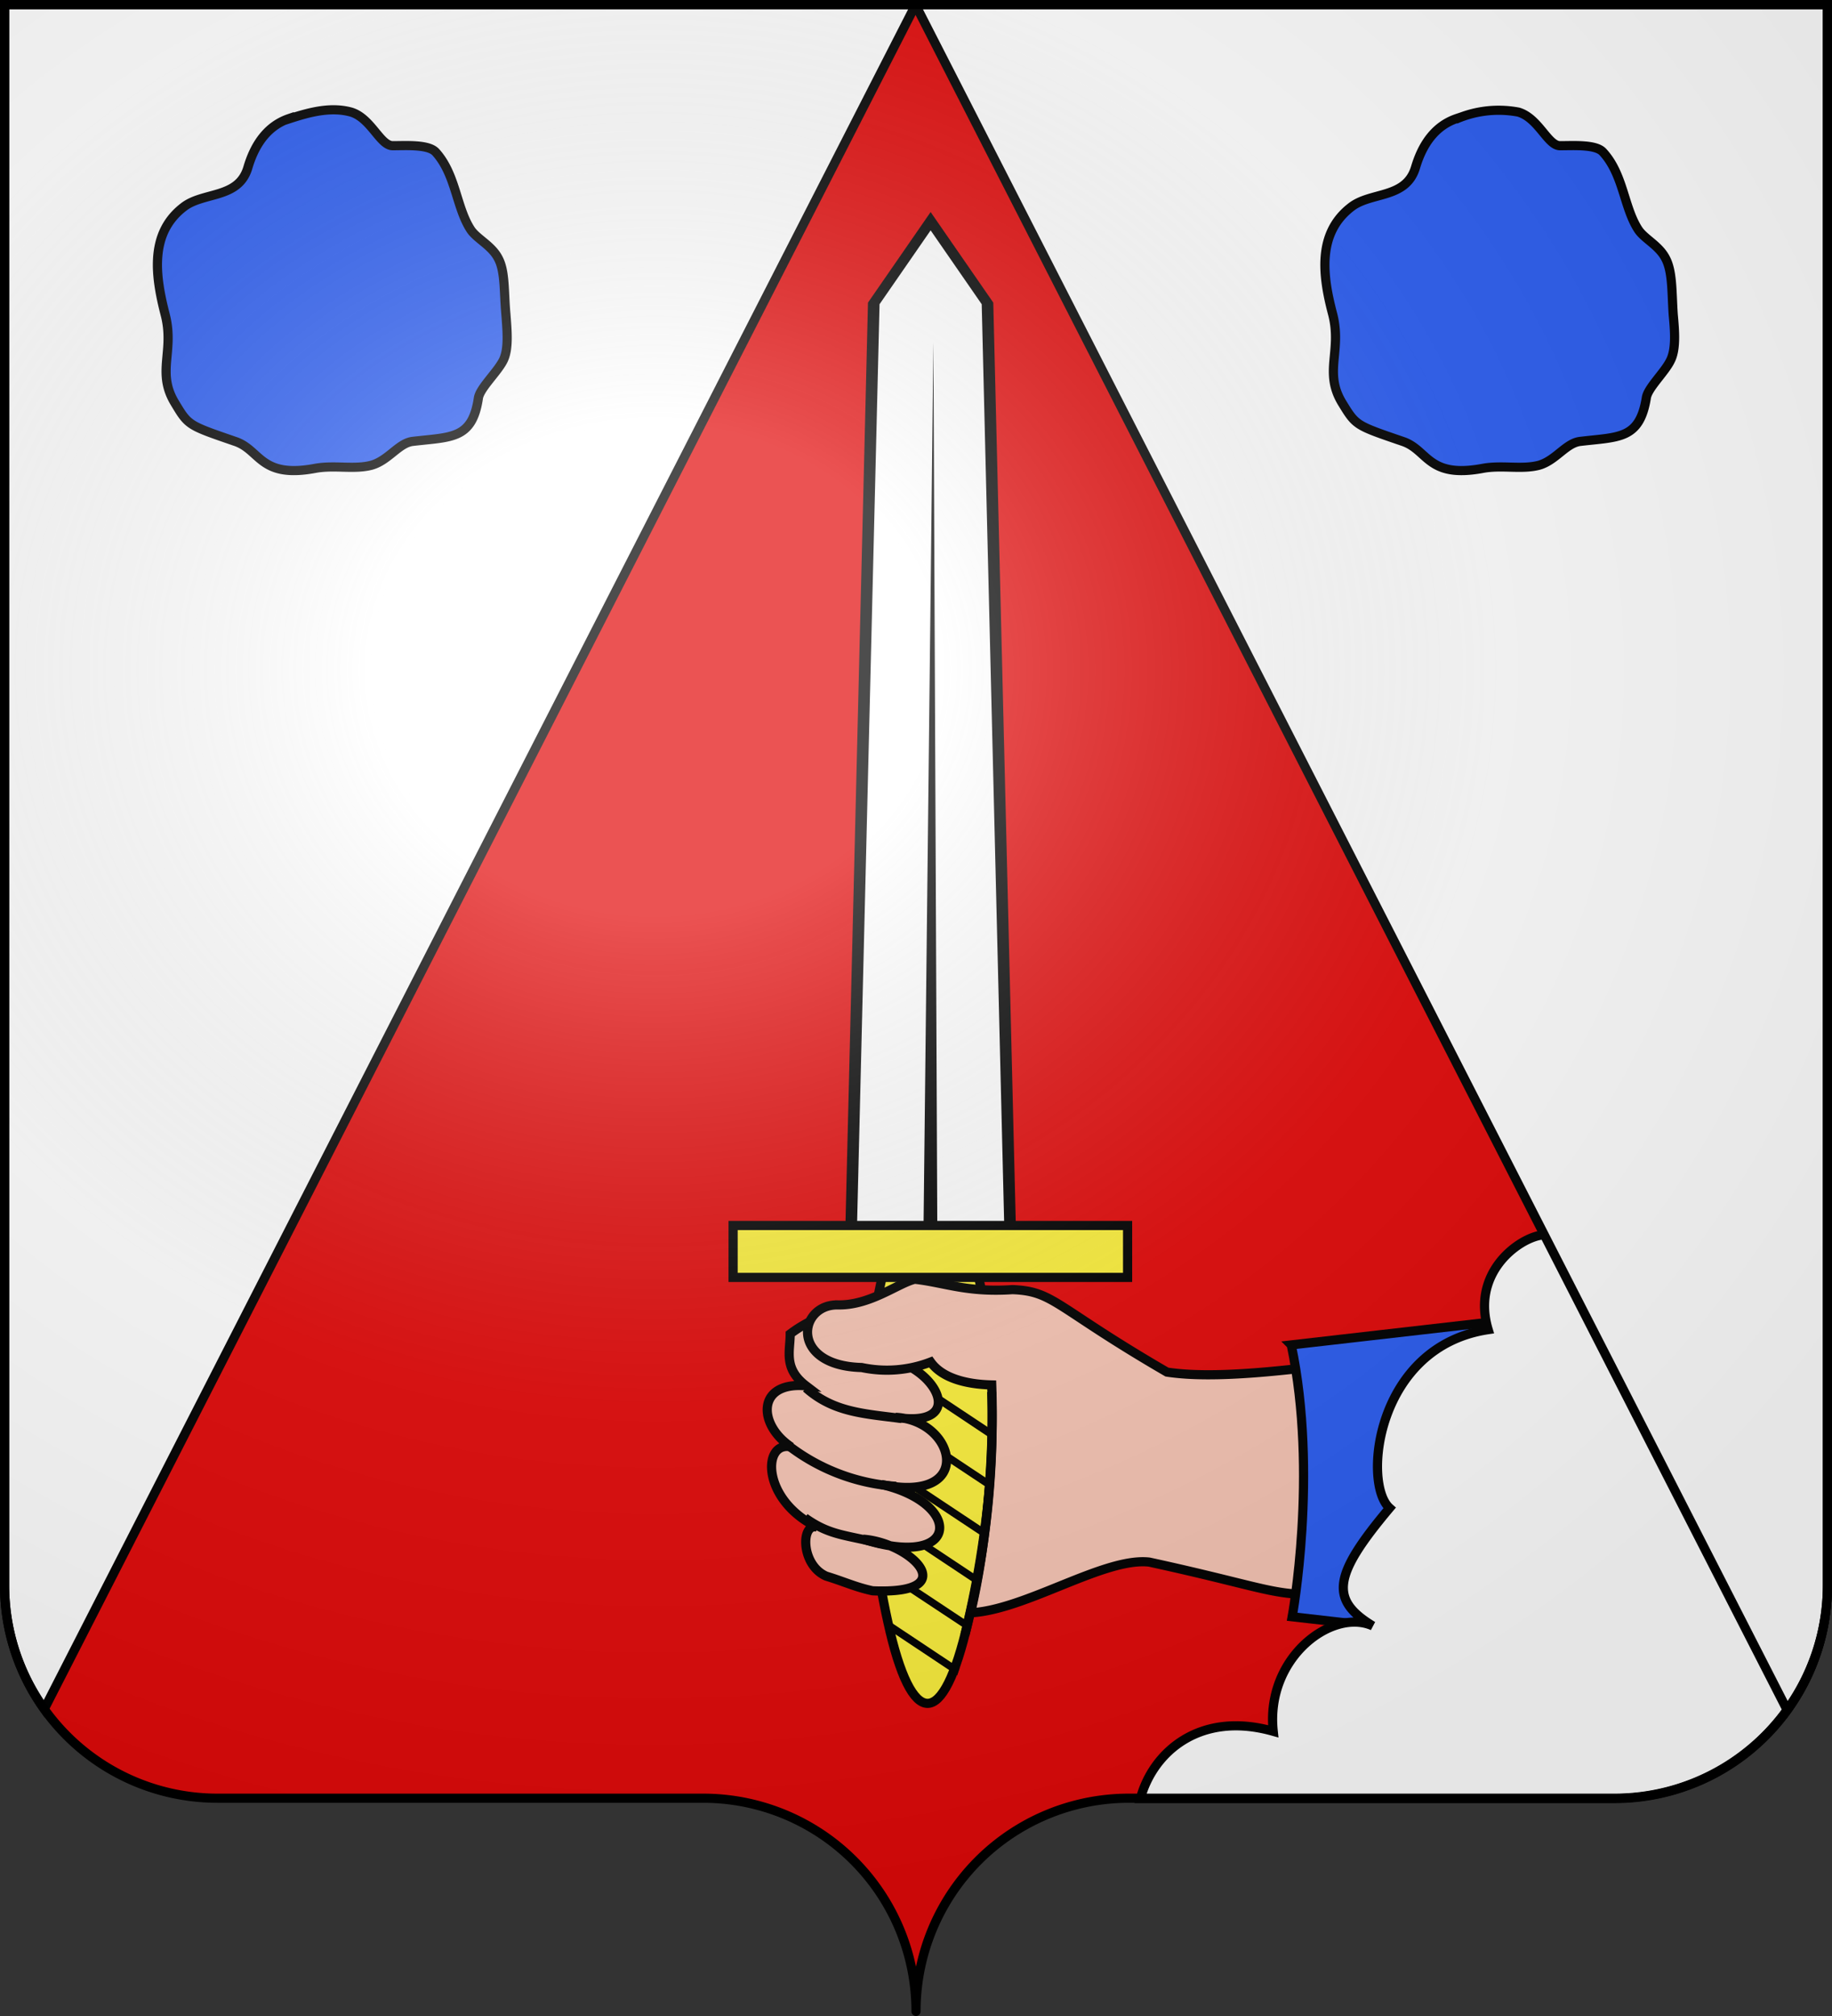
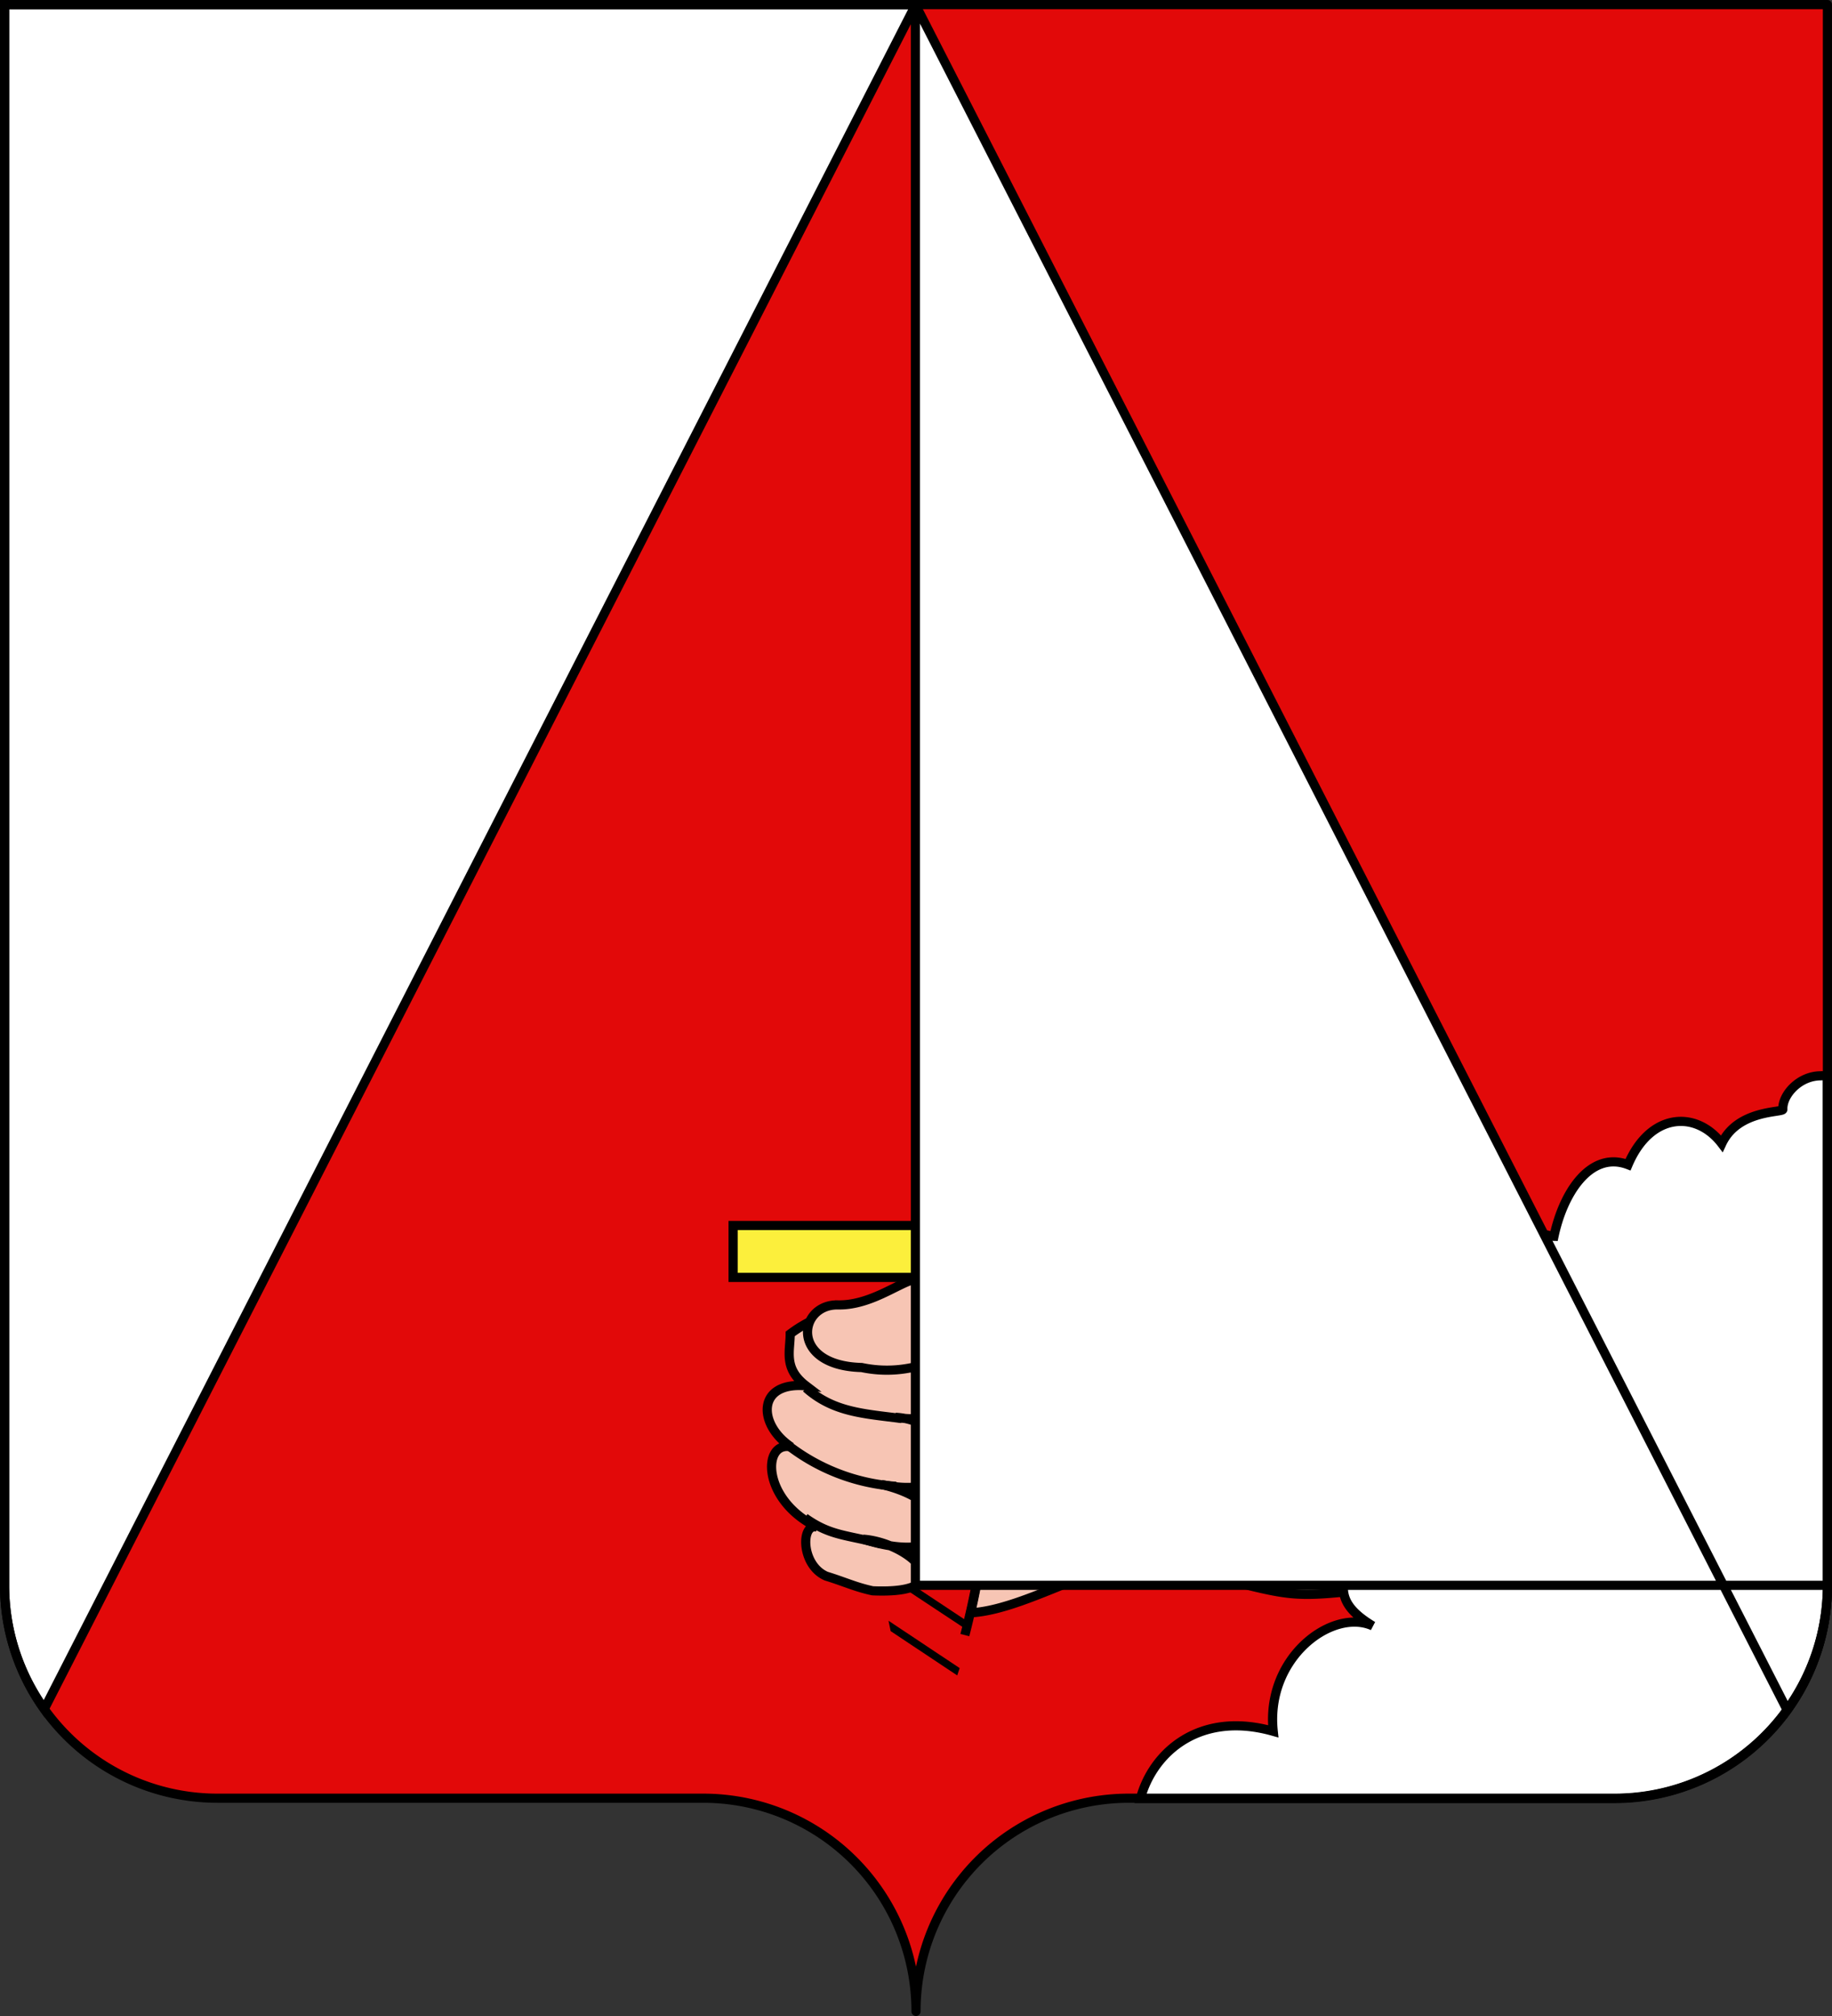
<svg xmlns="http://www.w3.org/2000/svg" xmlns:xlink="http://www.w3.org/1999/xlink" height="660" width="600" version="1.0">
  <rect width="100%" height="100%" fill="#333333" stroke="none" />
  <defs>
    <radialGradient r="300" fy="200.4" fx="285.2" cy="200.4" cx="285.2" gradientTransform="matrix(1.551 0 0 1.35 -152.9 151.1)" gradientUnits="userSpaceOnUse" id="c" xlink:href="#b" />
    <linearGradient id="b">
      <stop offset="0" stop-color="#fff" stop-opacity=".3" />
      <stop offset=".2" stop-color="#fff" stop-opacity=".3" />
      <stop offset=".6" stop-color="#6b6b6b" stop-opacity=".1" />
      <stop offset="1" stop-opacity=".1" />
    </linearGradient>
    <pattern patternUnits="userSpaceOnUse" width="154.3" height="556.5" patternTransform="translate(-171.7 -201.1)" id="a">
      <path d="M77 2.5h0zM2.6 139.1h0zm0 0h149.3l-37.3-38.2V40.7L77 2.5 39.8 40.7V101L2.5 139.1zm0 0h0zm149.3 0h0zm0 0h0zM77 2.5h0z" fill="#2b5df2" fill-rule="evenodd" stroke="#000" stroke-width="5" />
      <path d="M77 142zM2.6 278.5zm0 0h149.3l-37.3-38.1v-60.2L77 142l-37.3 38.2v60.2L2.5 278.5zm0 0zm149.3 0zm0 0zM77 142z" fill="none" fill-rule="evenodd" stroke-width="5" />
      <path d="M77 281.4h0zM2.6 418h0zm0 0h149.3l-37.3-38.2v-60.2L77 281.4l-37.3 38.2v60.2L2.5 418zm0 0h0zm149.3 0h0zm0 0h0zM77 281.4h0z" fill="#2b5df2" fill-rule="evenodd" stroke="#000" stroke-width="5" />
      <path d="M77 420zM2.6 556.4zm0 0h149.3l-37.3-38.2v-60.1L77 419.9l-37.3 38.3v60.1L2.5 556.5zm0 0zm149.3 0zm0 0zM77 419.9z" fill="none" fill-rule="evenodd" stroke-width="5" />
    </pattern>
  </defs>
  <path d="M300 658.5a69.7 69.7 0 0169.6-69.8h159.2a69.7 69.7 0 0069.7-69.7V1.5H1.5V519a69.7 69.7 0 0069.6 69.7h159.2a69.7 69.7 0 0169.7 69.8z" fill="#e20909" />
-   <path d="M317 531.1c-8.1 35.4-18.4 35.4-26.2 0-7.8-35.3-10.1-78.9-1.6-114.2 8.6-35.4 22.5-35.4 31 0 8.6 35.3 5 78.9-3.2 114.2z" fill="#fcef3c" stroke="#000" stroke-width="3" />
  <path d="M313.5 548.5l.8-2.4-23.3-15.5.7 3.4 21.8 14.5zm4-14.3l.7-2.5-30.6-20.3.5 3.3 29.5 19.5zm3.2-14.9l.5-2.6-35.7-23.7.3 3.1 34.9 23.2zm2.4-15.4l.4-2.7-39-25.9v3l38.6 25.6zm1.8-15.8l.2-2.8-40.6-27v3l40.4 26.8zm1-16.4v-2.9L285.5 442l-.2 2.8 40.5 27zm0-17l-.2-3-38.2-25.3-.2.9-.2 1.7 38.7 25.7zm-1.2-17.7l-.4-3.2-33.7-22.4-.6 2.6 34.7 23z" />
-   <path d="M244.5 371.6h41.4l-6 385.8-14.7 33.4-14.7-33.4-6-385.8z" fill="#fff" stroke="#000" stroke-width="3" transform="matrix(-1.267 0 0 -.806 640.8 709.8)" />
  <path d="M307 407.7L305.7 112l-3.3 295.7h4.4z" fill-rule="evenodd" />
  <path fill="#fcef3c" stroke="#000" stroke-width="3" d="M369.3 418.2H240.1v-17h129.2z" />
  <path d="M283.4 428.2a42 42 0 00-24.6 8.5c0 5.7-2.3 11.3 5.2 17-16.2-1.5-15.9 12.7-4.9 20-9.5-2.1-9.8 17.4 8.6 26.3-5.4-1.8-5.6 12.3 2.9 16 5.9 1.8 9.6 3.6 15.2 4.8 30 1.3 12.7-15.7-3.1-16.9 31.8 10.1 32.8-11.7 6-17.9 30.8 6.4 24.5-21 4.6-22 23.7 3.8 13.7-16.5-3.2-19.3l-9.2-5 2.5-11.5z" fill="#f7c5b4" fill-rule="evenodd" stroke="#000" stroke-width="3" />
  <path d="M274.2 427.2c-12.8 0-15.6 19.9 8 20.5a39.8 39.8 0 0022.6-1.8c3.7 5.2 11.5 7.3 20 7.5.8 22.7-1.4 50.9-6.9 74.6 18-.9 43.8-18.3 58.5-16.6 57.5 12.5 35.1 13.2 97.8 5.8l49.8-79.9c-47.9 1-111.1 16.6-141.8 11.9-36.7-21.3-37-26.5-50.6-27-15 1-22.2-2.3-32-3.4-5.5 1.3-14.7 8.7-25.4 8.4z" fill="#f7c5b4" fill-rule="evenodd" stroke="#000" stroke-width="3" />
  <path d="M324.8 455.7a283 283 0 01-8.8 79.6m-52-80.9c9 8 19 8.4 31.3 10m-37.9 8.2a65 65 0 0036.1 14m-29.9 10.3c8.4 6 13.6 5.5 24.8 8.5" fill="none" stroke="#000" stroke-width="3" />
-   <path d="M422.9 440.3L553 425.4s-15.2 29.7-34.2 55.6c-19 25.8-42.9 54.3-42.9 54.3l-52.7-6s8.6-46.7-.3-89z" fill="#2b5df2" fill-rule="evenodd" stroke="#000" stroke-width="3" />
  <path d="M596.3 352.2c-7 0-12.6 6.2-12.4 11 0 1.1-14.8 0-20 11.2-8.3-10.9-23.4-10.3-30.7 6.9-12.3-4.7-21.6 9.3-24.5 24.7-.9-6.4-28.5 5.4-21.3 29.3-36.7 5.5-41.3 50.4-32.3 58.4-18.5 22-19.7 30-5.5 38.6-13.2-6-35.2 10.3-32.6 34.5-24-6.8-39.4 6.8-43.5 22h155.3a69.7 69.7 0 0069.7-69.8V352.3c-.8 0-1.5-.2-2.2-.1z" fill="#fff" fill-rule="evenodd" stroke="#000" stroke-width="3" />
-   <path d="M1.5 1.5V519c0 15.1 4.8 29 13 40.5l285.4-558H1.5zm298.3 0l285.5 558.3a69.4 69.4 0 0013.2-40.8V1.5H299.8z" fill="#fff" fill-rule="evenodd" stroke="#000" stroke-width="3" />
-   <path d="M94.7 38.9c7-2.3 13.8-4 20.3-2.2 6.6 2 9.5 11.1 13.7 11 4.3 0 11.6-.5 14 2.1 6.6 7.3 6.7 18 11.4 25.3 2 3.1 6.9 5.2 9.1 9.5 2.3 4.3 1.8 10.9 2.5 18.4.4 5.4 1 11.5-1 15.2-2 3.8-7.4 8.8-8 12-2 13.7-8.8 12.8-21.5 14.3-4.6.5-7.9 6.2-13.5 7.8-5.6 1.5-12-.1-18.3 1-18.3 3.5-18-6-26.4-8.8-15.4-5.3-15.3-5.2-19.8-12.7-6-10 0-16.8-3.1-28.8-3.2-12.4-5.3-26.5 6-35.2 6.5-5.1 18.1-2.6 21.1-13 2.5-8.4 7-13.8 13.5-16zm382.4 0a35 35 0 0120.2-2.2c6.7 2 9.6 11.1 13.7 11 4.4 0 11.7-.5 14 2.1 6.7 7.3 6.8 18 11.5 25.3 2 3.1 6.8 5.2 9 9.5 2.3 4.3 2 10.9 2.5 18.4.5 5.4 1 11.5-1 15.2-1.9 3.8-7.3 8.8-7.8 12-2.2 13.7-9 12.8-21.6 14.3-4.7.5-8 6.2-13.5 7.8-5.6 1.5-12-.1-18.3 1-18.3 3.5-18-6-26.4-8.8-15.5-5.3-15.3-5.2-19.9-12.7-6-10 0-16.8-3-28.8-3.3-12.4-5.3-26.5 6-35.2 6.5-5.1 18-2.6 21.1-13 2.5-8.4 7-13.8 13.5-16z" fill-rule="evenodd" stroke="#000" stroke-width="3" fill="#2b5df2" />
-   <path d="M76.5 203.9v517.5a69.7 69.7 0 0069.6 69.7h159.2A69.7 69.7 0 01375 861a69.7 69.7 0 0169.6-69.8H604a69.7 69.7 0 0069.6-69.7V203.9h-597z" fill="url(#c)" fill-rule="evenodd" transform="translate(-75 -202.4)" />
+   <path d="M1.5 1.5V519c0 15.1 4.8 29 13 40.5l285.4-558H1.5zm298.3 0l285.5 558.3a69.4 69.4 0 0013.2-40.8H299.8z" fill="#fff" fill-rule="evenodd" stroke="#000" stroke-width="3" />
  <path d="M300 658.5a69.7 69.7 0 0169.7-69.8h159.2a69.7 69.7 0 0069.6-69.7V1.5H1.5V519a69.7 69.7 0 0069.7 69.7h159.2a69.7 69.7 0 0169.6 69.8z" fill="none" stroke="#000" stroke-width="3" stroke-linecap="round" stroke-linejoin="round" />
</svg>